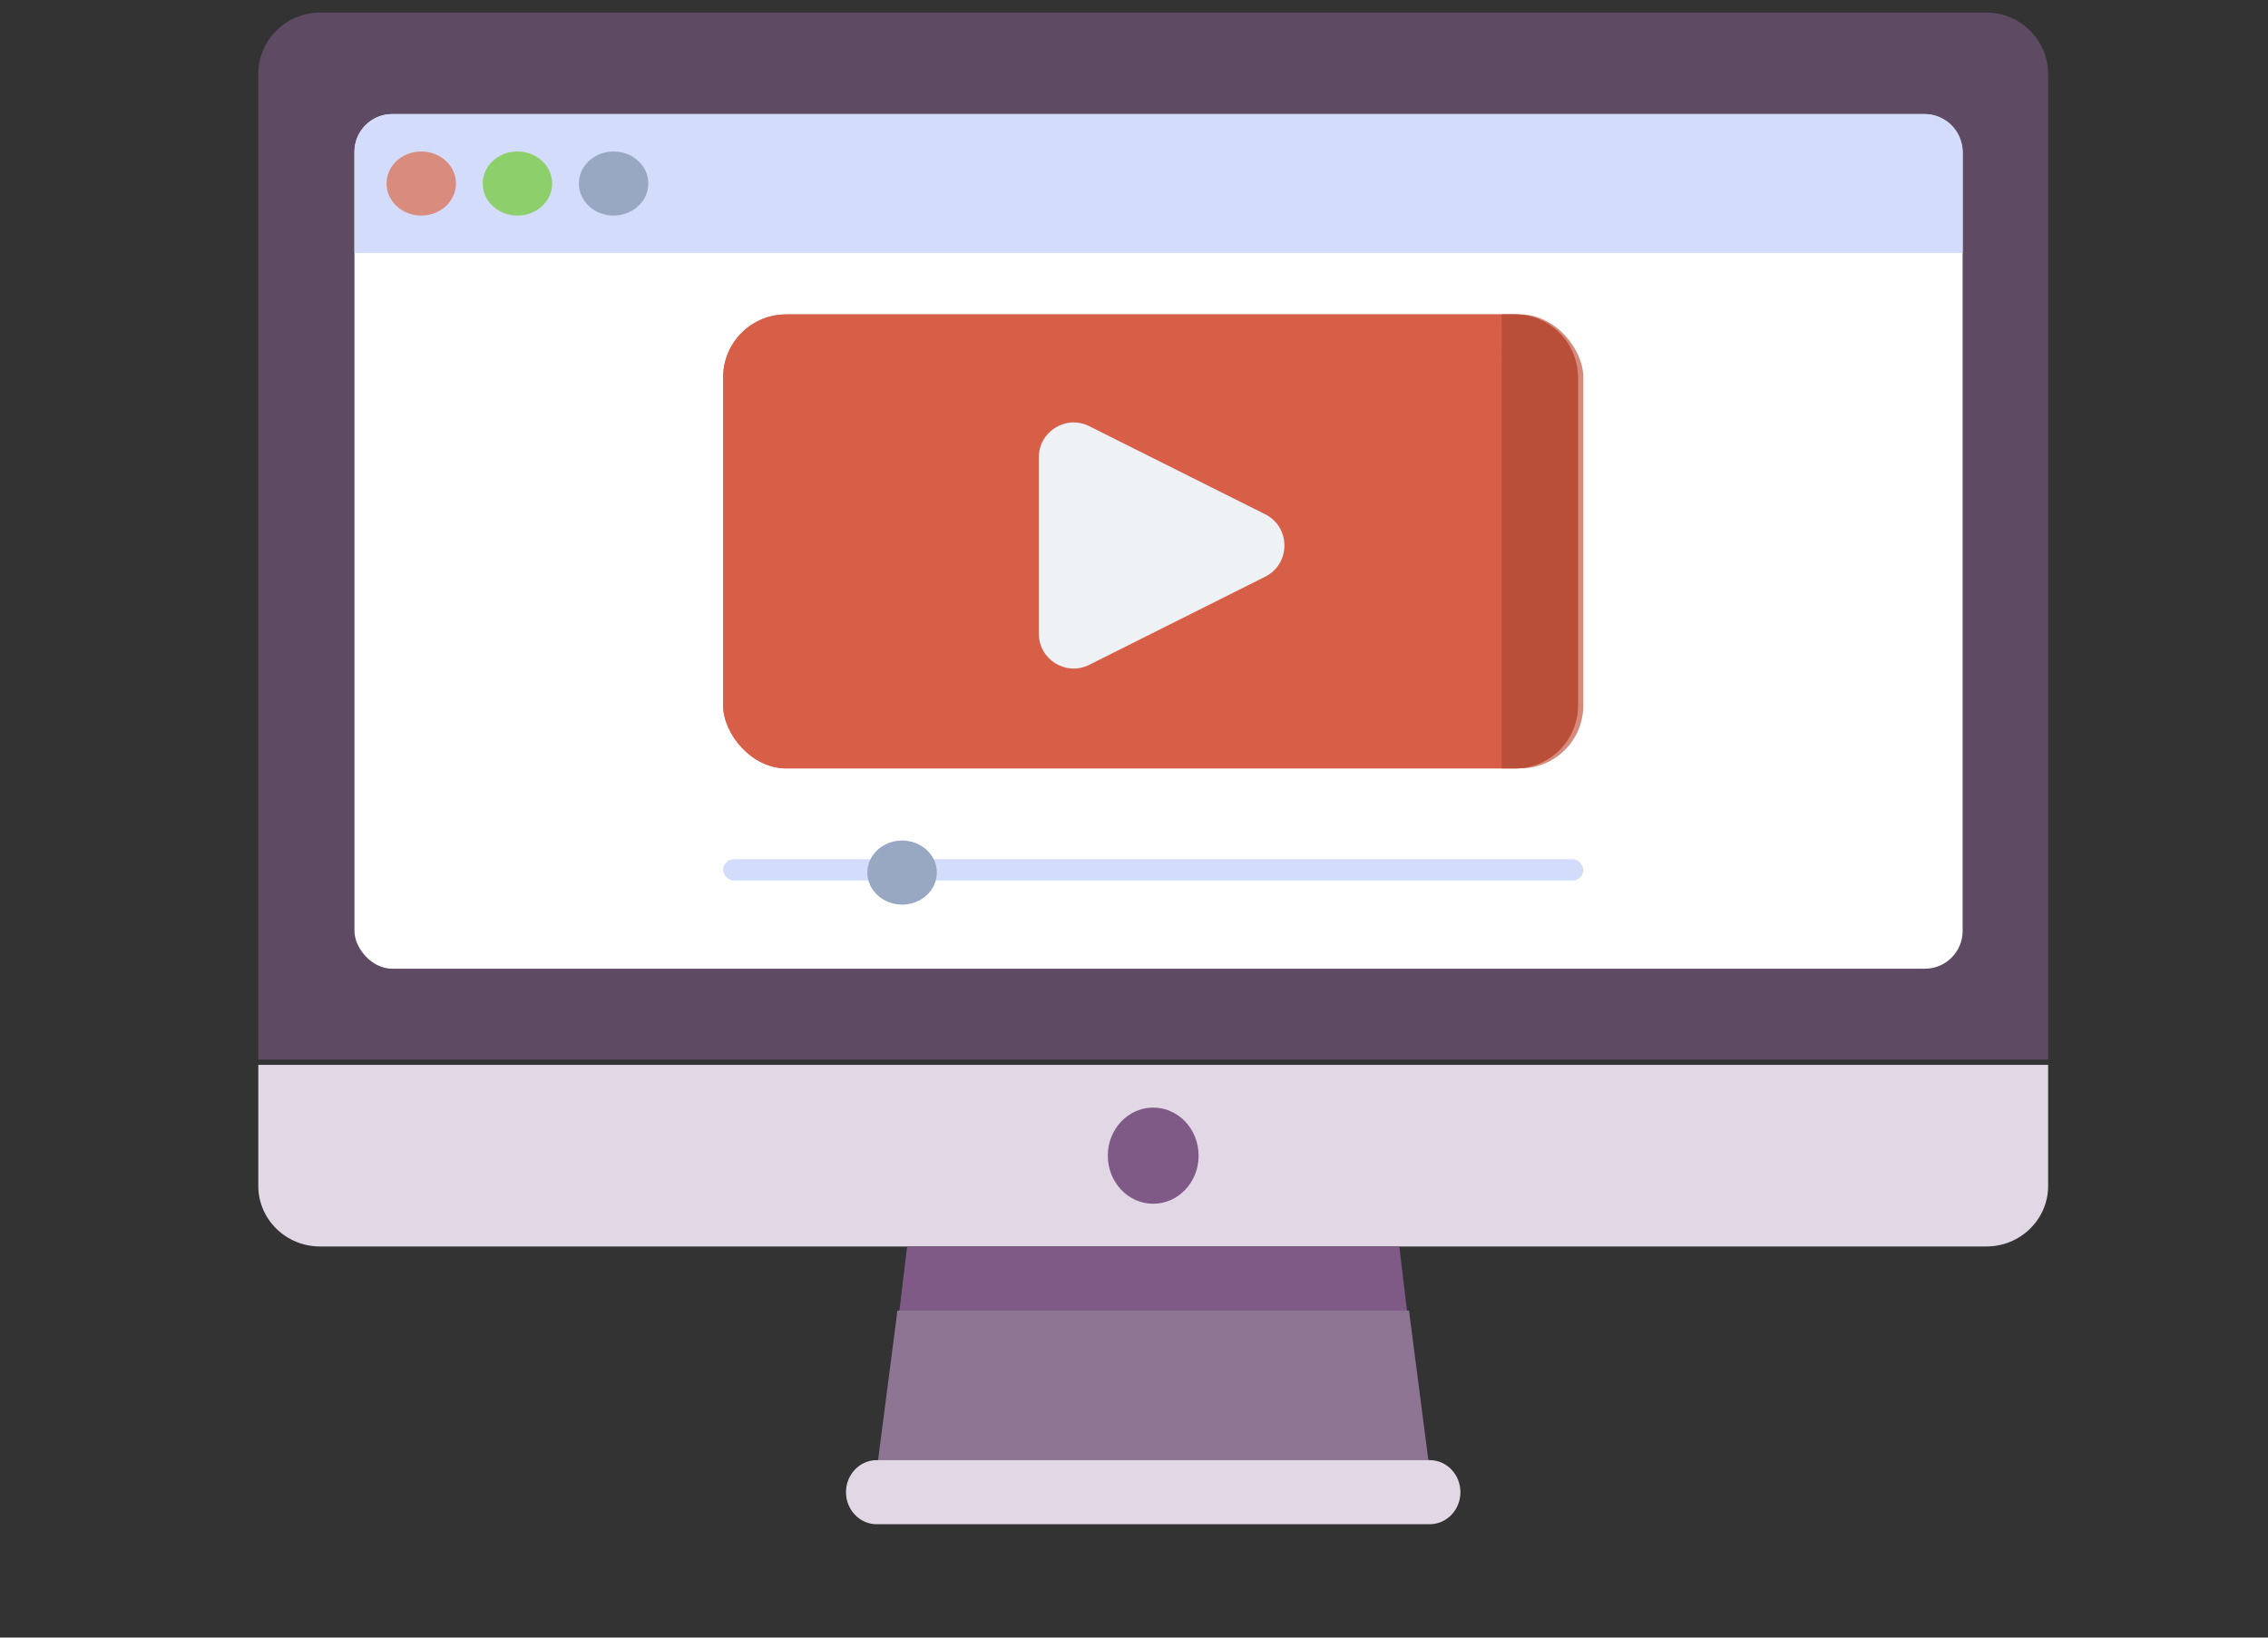
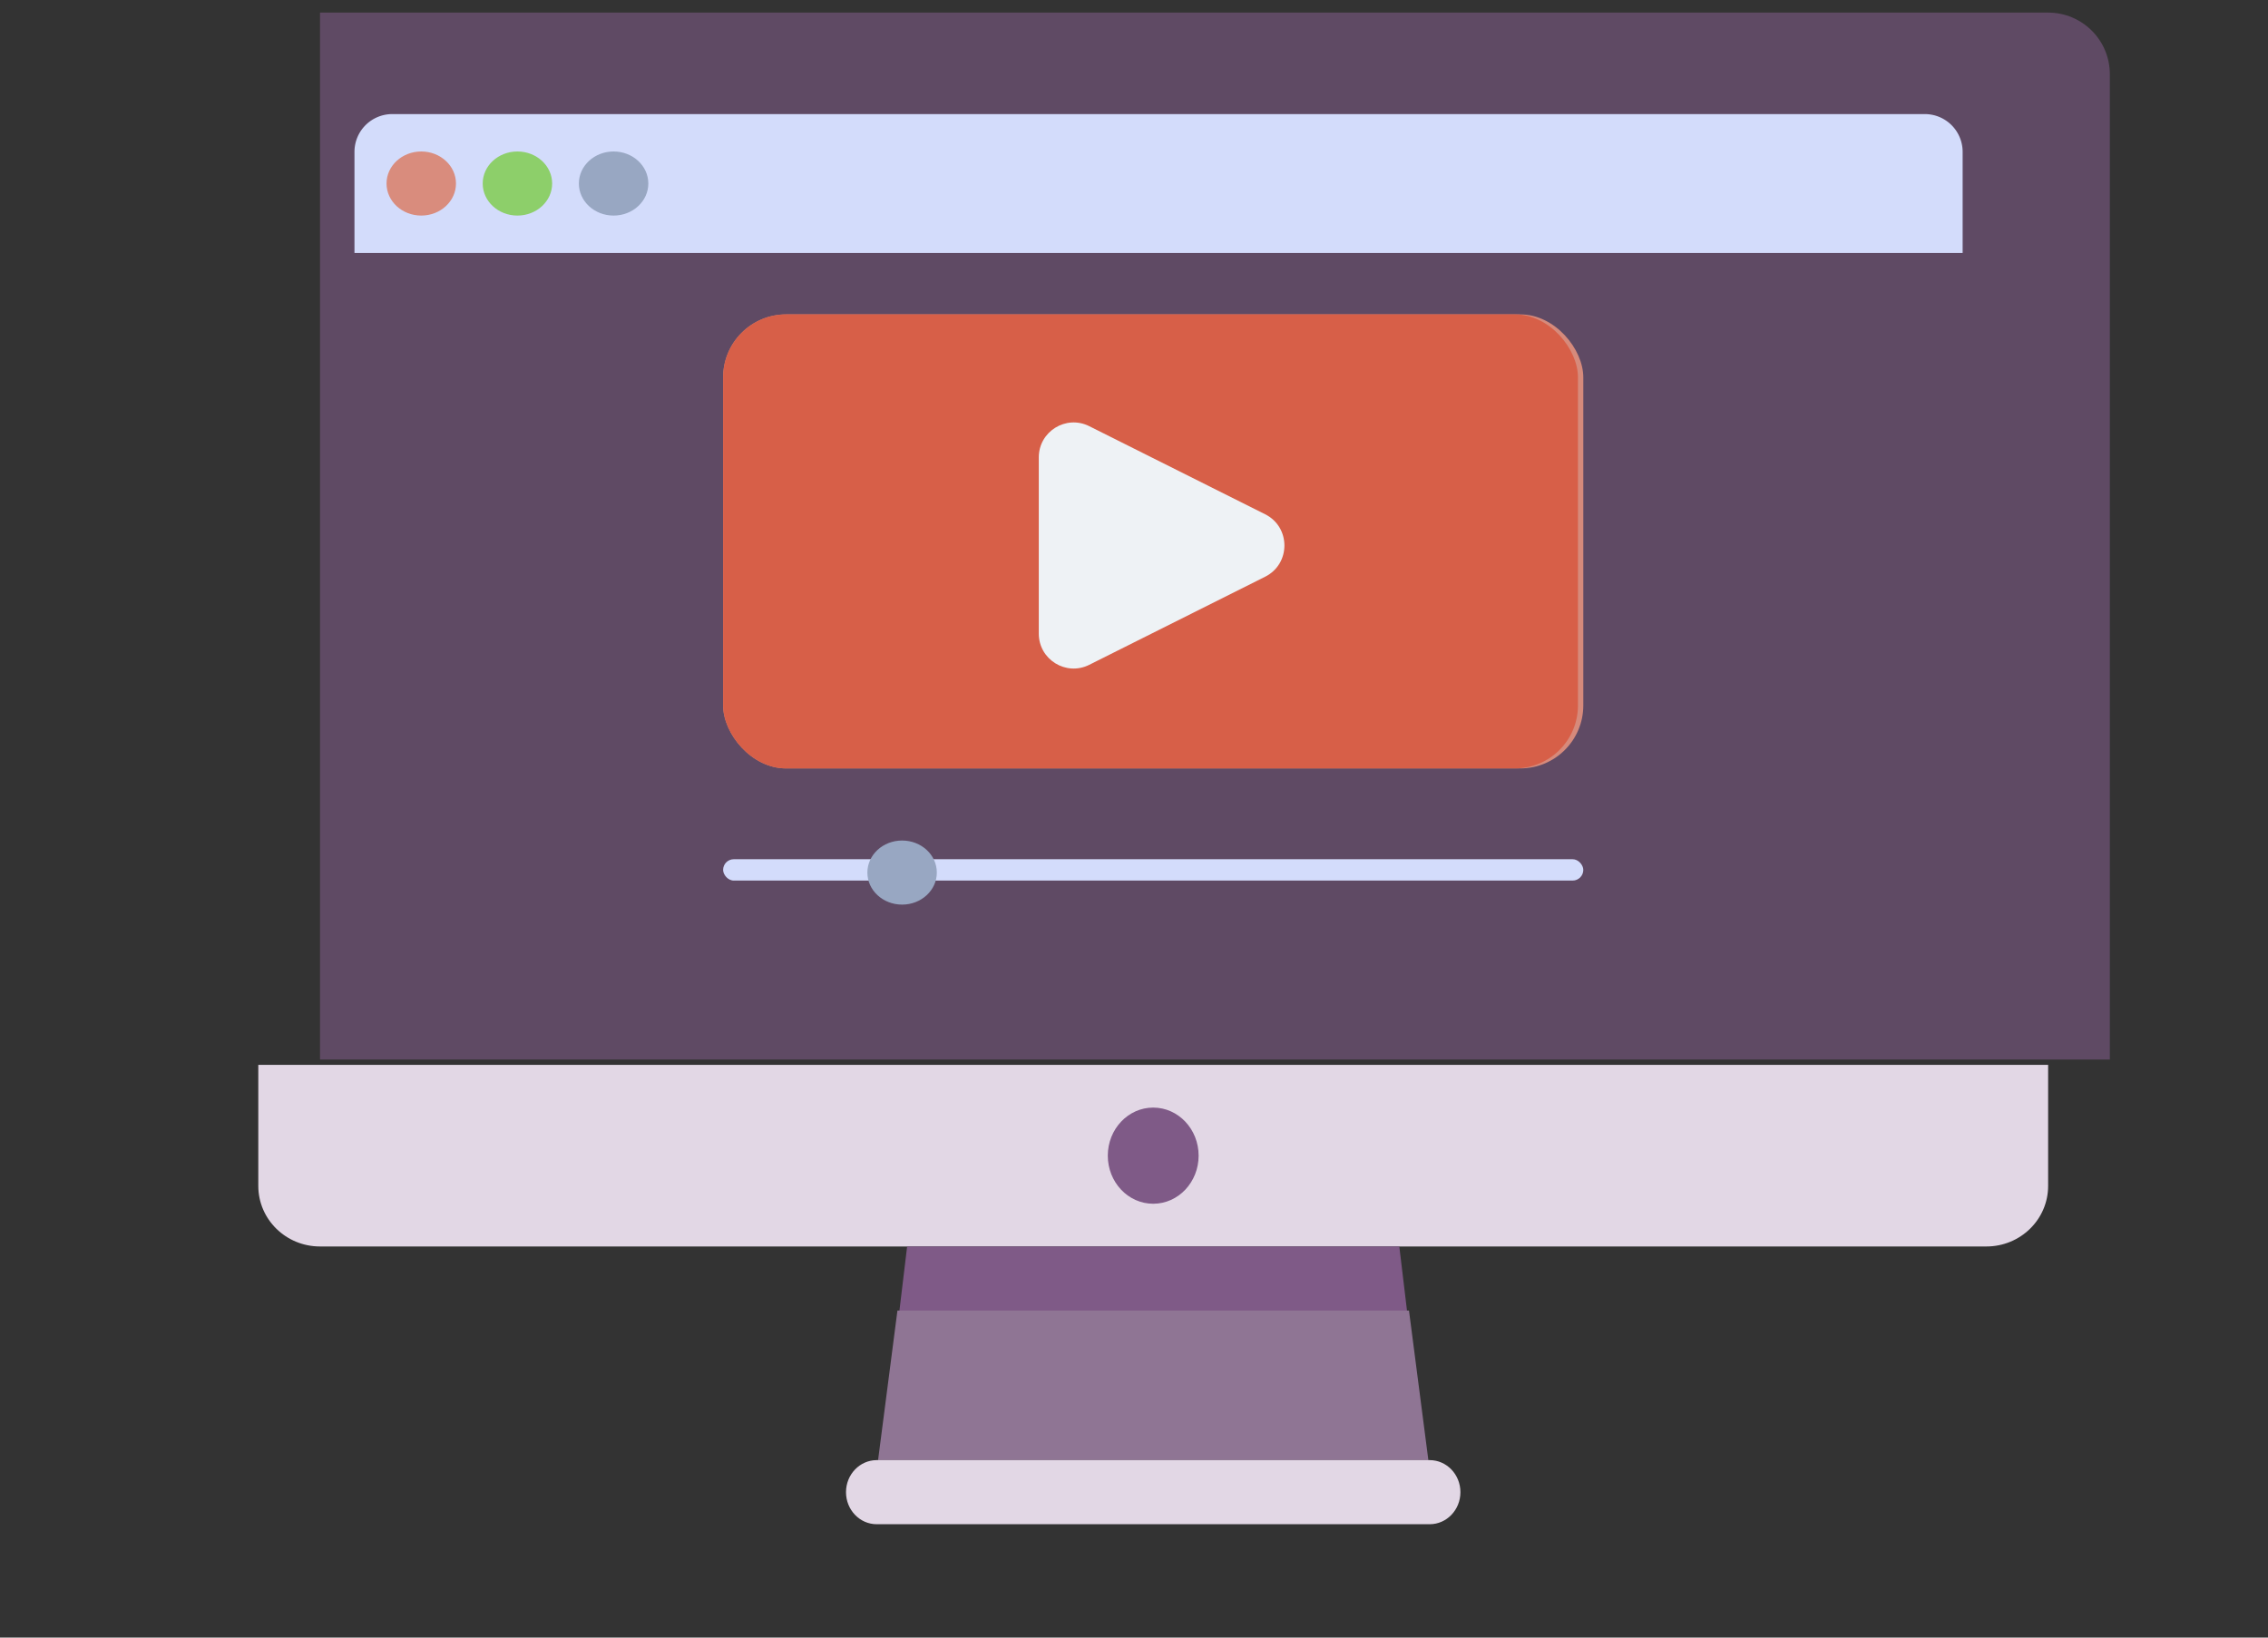
<svg xmlns="http://www.w3.org/2000/svg" width="360" height="260" viewBox="0 0 360 260">
  <rect x="0" y="0" width="360" height="260" fill="#333333" stroke="none" />
  <g fill="none" fill-rule="evenodd">
    <path d="M0 0h360v260H0z" />
    <g transform="translate(41 2)">
-       <path d="M274.303 0H9.796C4.386 0 0 4.378 0 9.777V166.22h284.099V9.777c0-5.4-4.386-9.777-9.796-9.777z" fill="#5F4A64" fill-rule="nonzero" />
-       <rect fill="#FFF" x="15.265" y="16.113" width="255.265" height="135.689" rx="6" />
+       <path d="M274.303 0H9.796V166.22h284.099V9.777c0-5.4-4.386-9.777-9.796-9.777z" fill="#5F4A64" fill-rule="nonzero" />
      <rect fill="#D68A7B" x="73.781" y="47.915" width="136.537" height="72.085" rx="10" />
      <rect fill="#D75F48" x="73.781" y="47.915" width="135.689" height="72.085" rx="10" />
-       <path d="M197.376 47.915h2.094c5.523 0 10 4.477 10 10V110c0 5.523-4.477 10-10 10h-2.094V47.915z" fill="#B94E39" />
      <path d="M21.265 16.113H264.53a6 6 0 0 1 6 6v16.05H15.265v-16.05a6 6 0 0 1 6-6z" fill="#D3DCFB" />
      <path d="M0 186.29c0 5.308 4.386 9.611 9.796 9.611h264.507c5.41 0 9.796-4.303 9.796-9.611v-19.223H0v19.223z" fill="#E2D7E5" fill-rule="nonzero" />
      <path d="M142.05 173.852c3.98 0 7.208 3.417 7.208 7.632s-3.228 7.633-7.209 7.633c-3.98 0-7.208-3.418-7.208-7.633s3.227-7.632 7.208-7.632z" fill="#E2D7E5" fill-rule="nonzero" />
      <path fill="#8F7594" fill-rule="nonzero" d="M98.375 229.823h87.35l-3.076-23.745H101.45z" />
      <path d="M98.163 229.823c-2.693 0-4.877 2.279-4.877 5.089 0 2.81 2.184 5.088 4.877 5.088h87.773c2.693 0 4.877-2.278 4.877-5.088s-2.184-5.089-4.877-5.089H98.163z" fill="#E2D7E5" fill-rule="nonzero" />
      <path fill="#7F5A87" fill-rule="nonzero" d="M101.767 206.078h80.565l-1.22-10.177h-78.124z" />
      <ellipse fill="#7F5A87" fill-rule="nonzero" cx="142.049" cy="181.484" rx="7.208" ry="7.633" />
      <ellipse fill="#D98C7D" cx="25.866" cy="27.138" rx="5.512" ry="5.088" />
      <ellipse fill="#8DCF6A" cx="41.131" cy="27.138" rx="5.512" ry="5.088" />
      <ellipse fill="#98A7C2" cx="56.396" cy="27.138" rx="5.512" ry="5.088" />
      <path d="M123.887 70.62v27.976c0 4.12 4.328 6.8 8.007 4.958l27.924-13.988c4.077-2.043 4.077-7.873 0-9.916l-27.924-13.988c-3.679-1.843-8.007.837-8.007 4.957z" fill="#EEF2F5" fill-rule="nonzero" />
      <rect fill="#D3DCFB" x="73.781" y="134.417" width="136.537" height="3.392" rx="1.696" />
      <ellipse fill="#98A7C2" cx="102.191" cy="136.537" rx="5.512" ry="5.088" />
    </g>
  </g>
</svg>